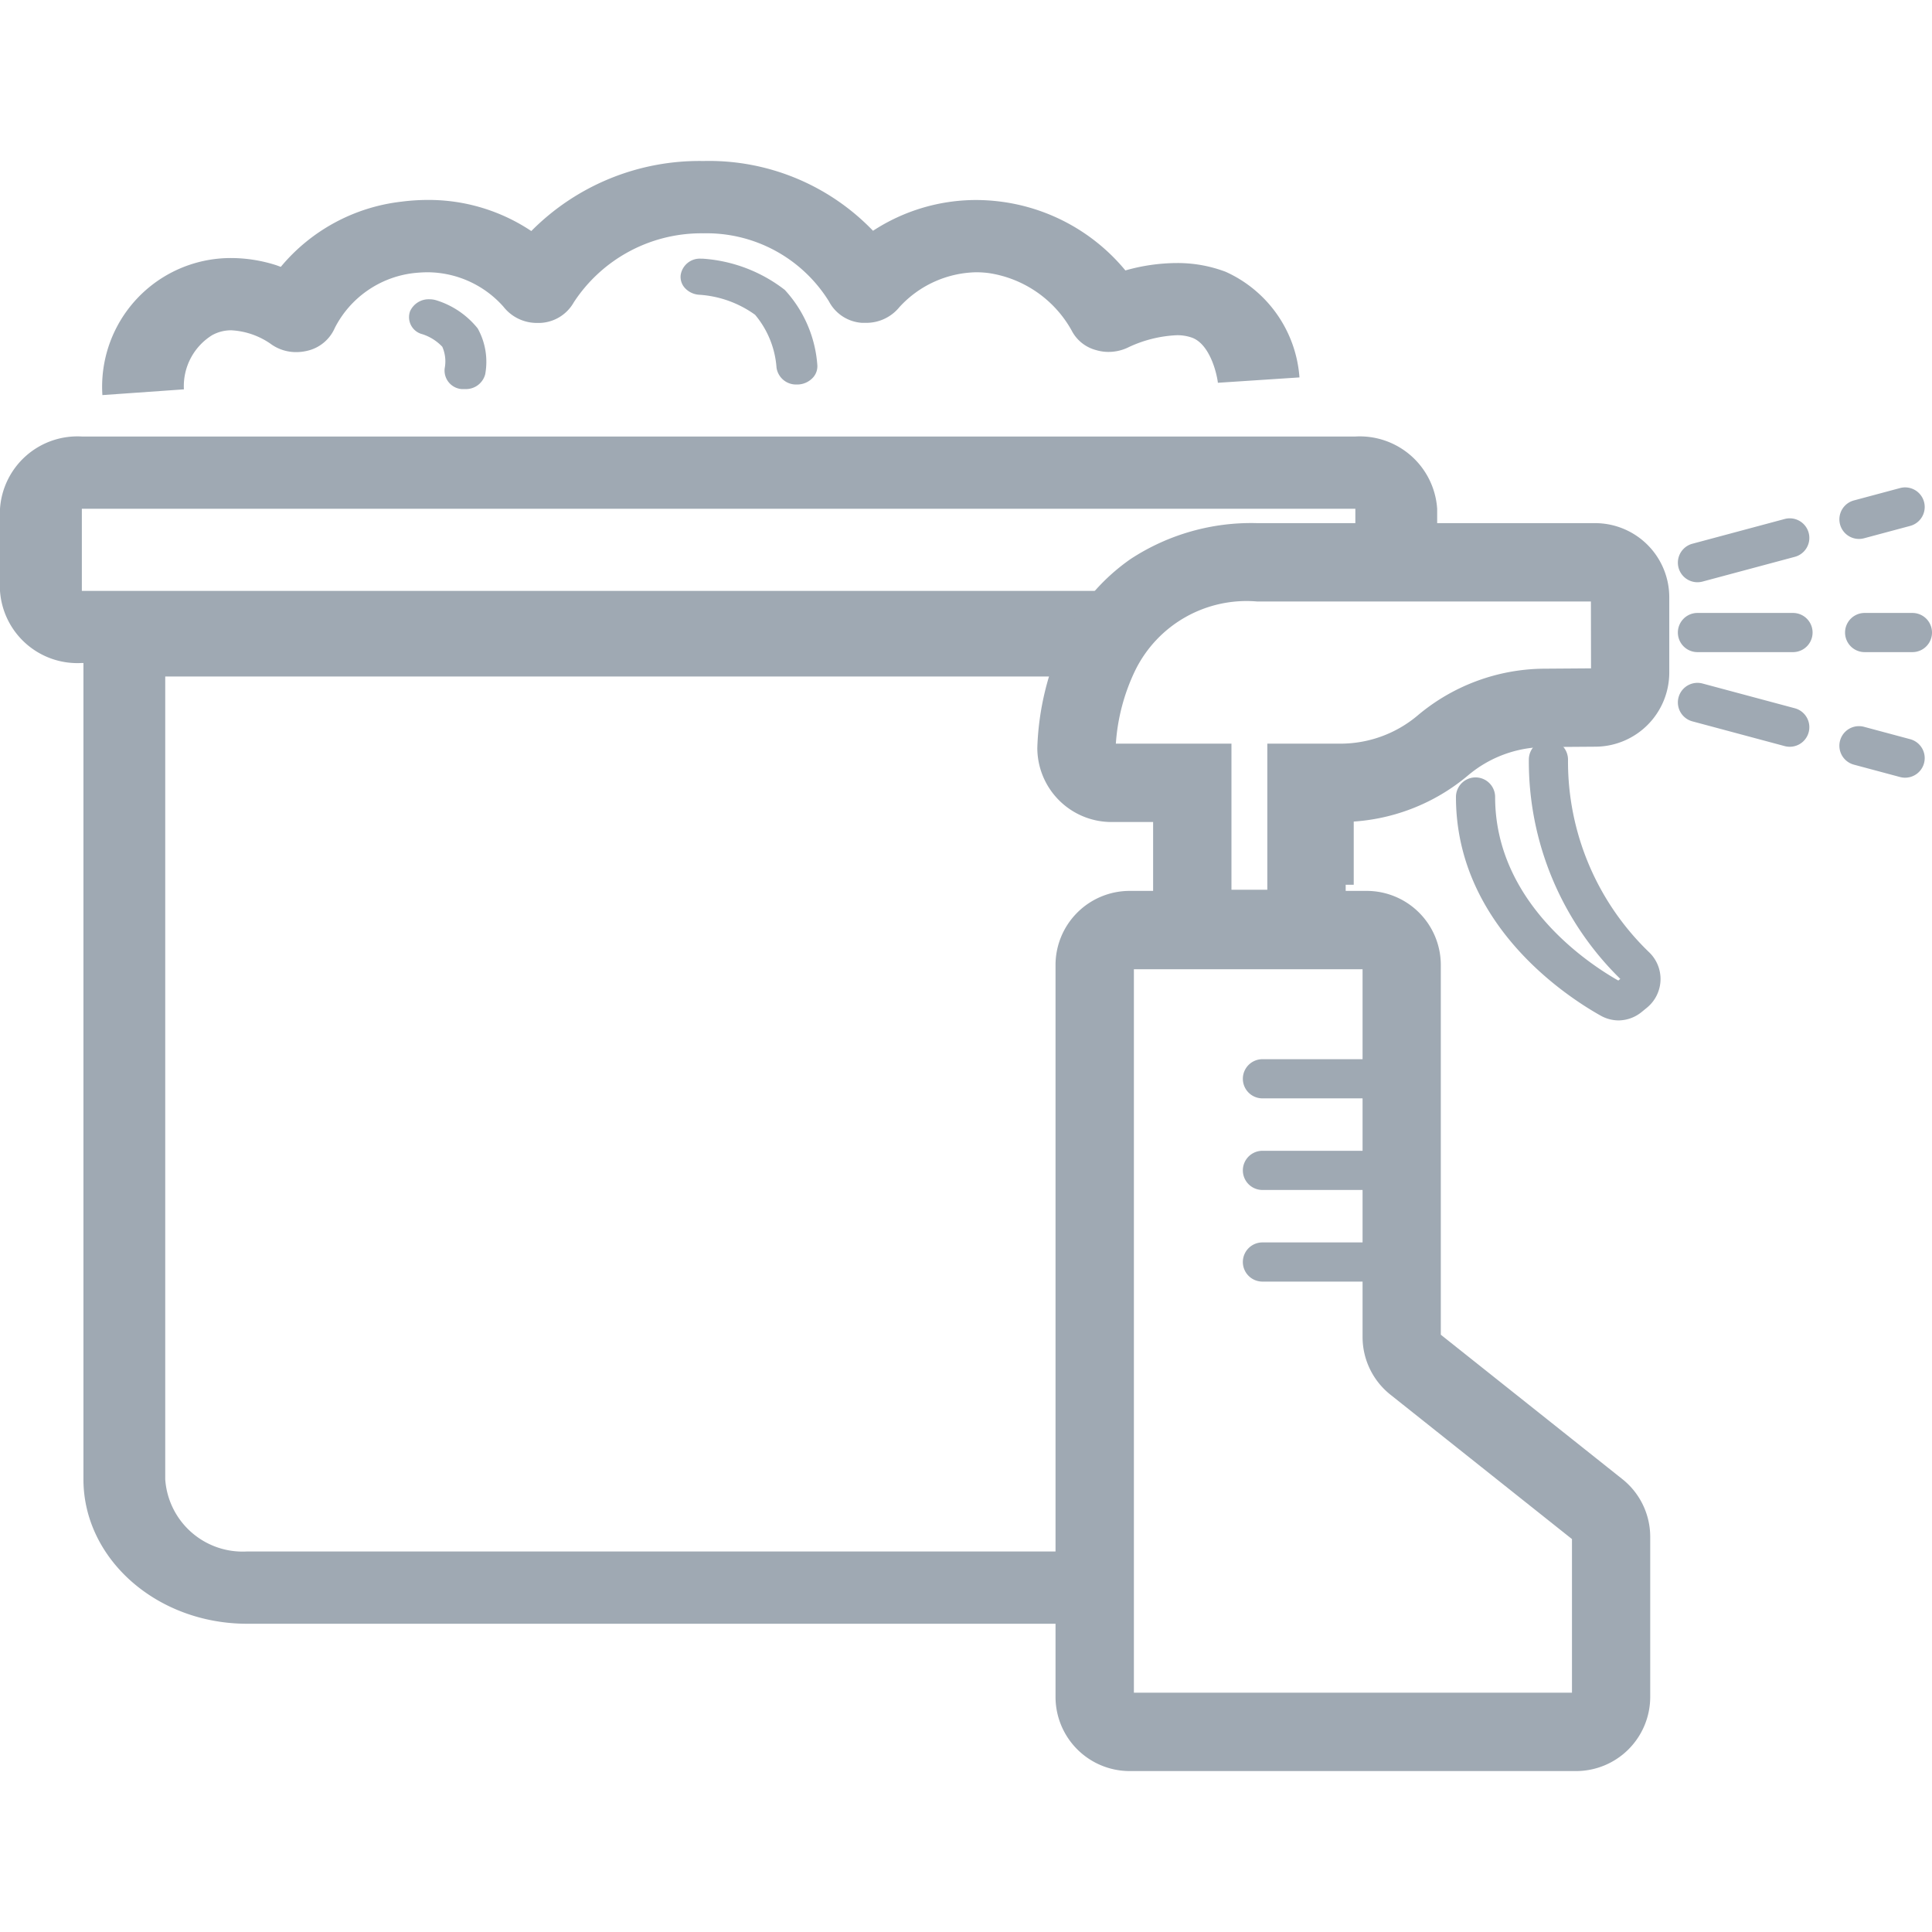
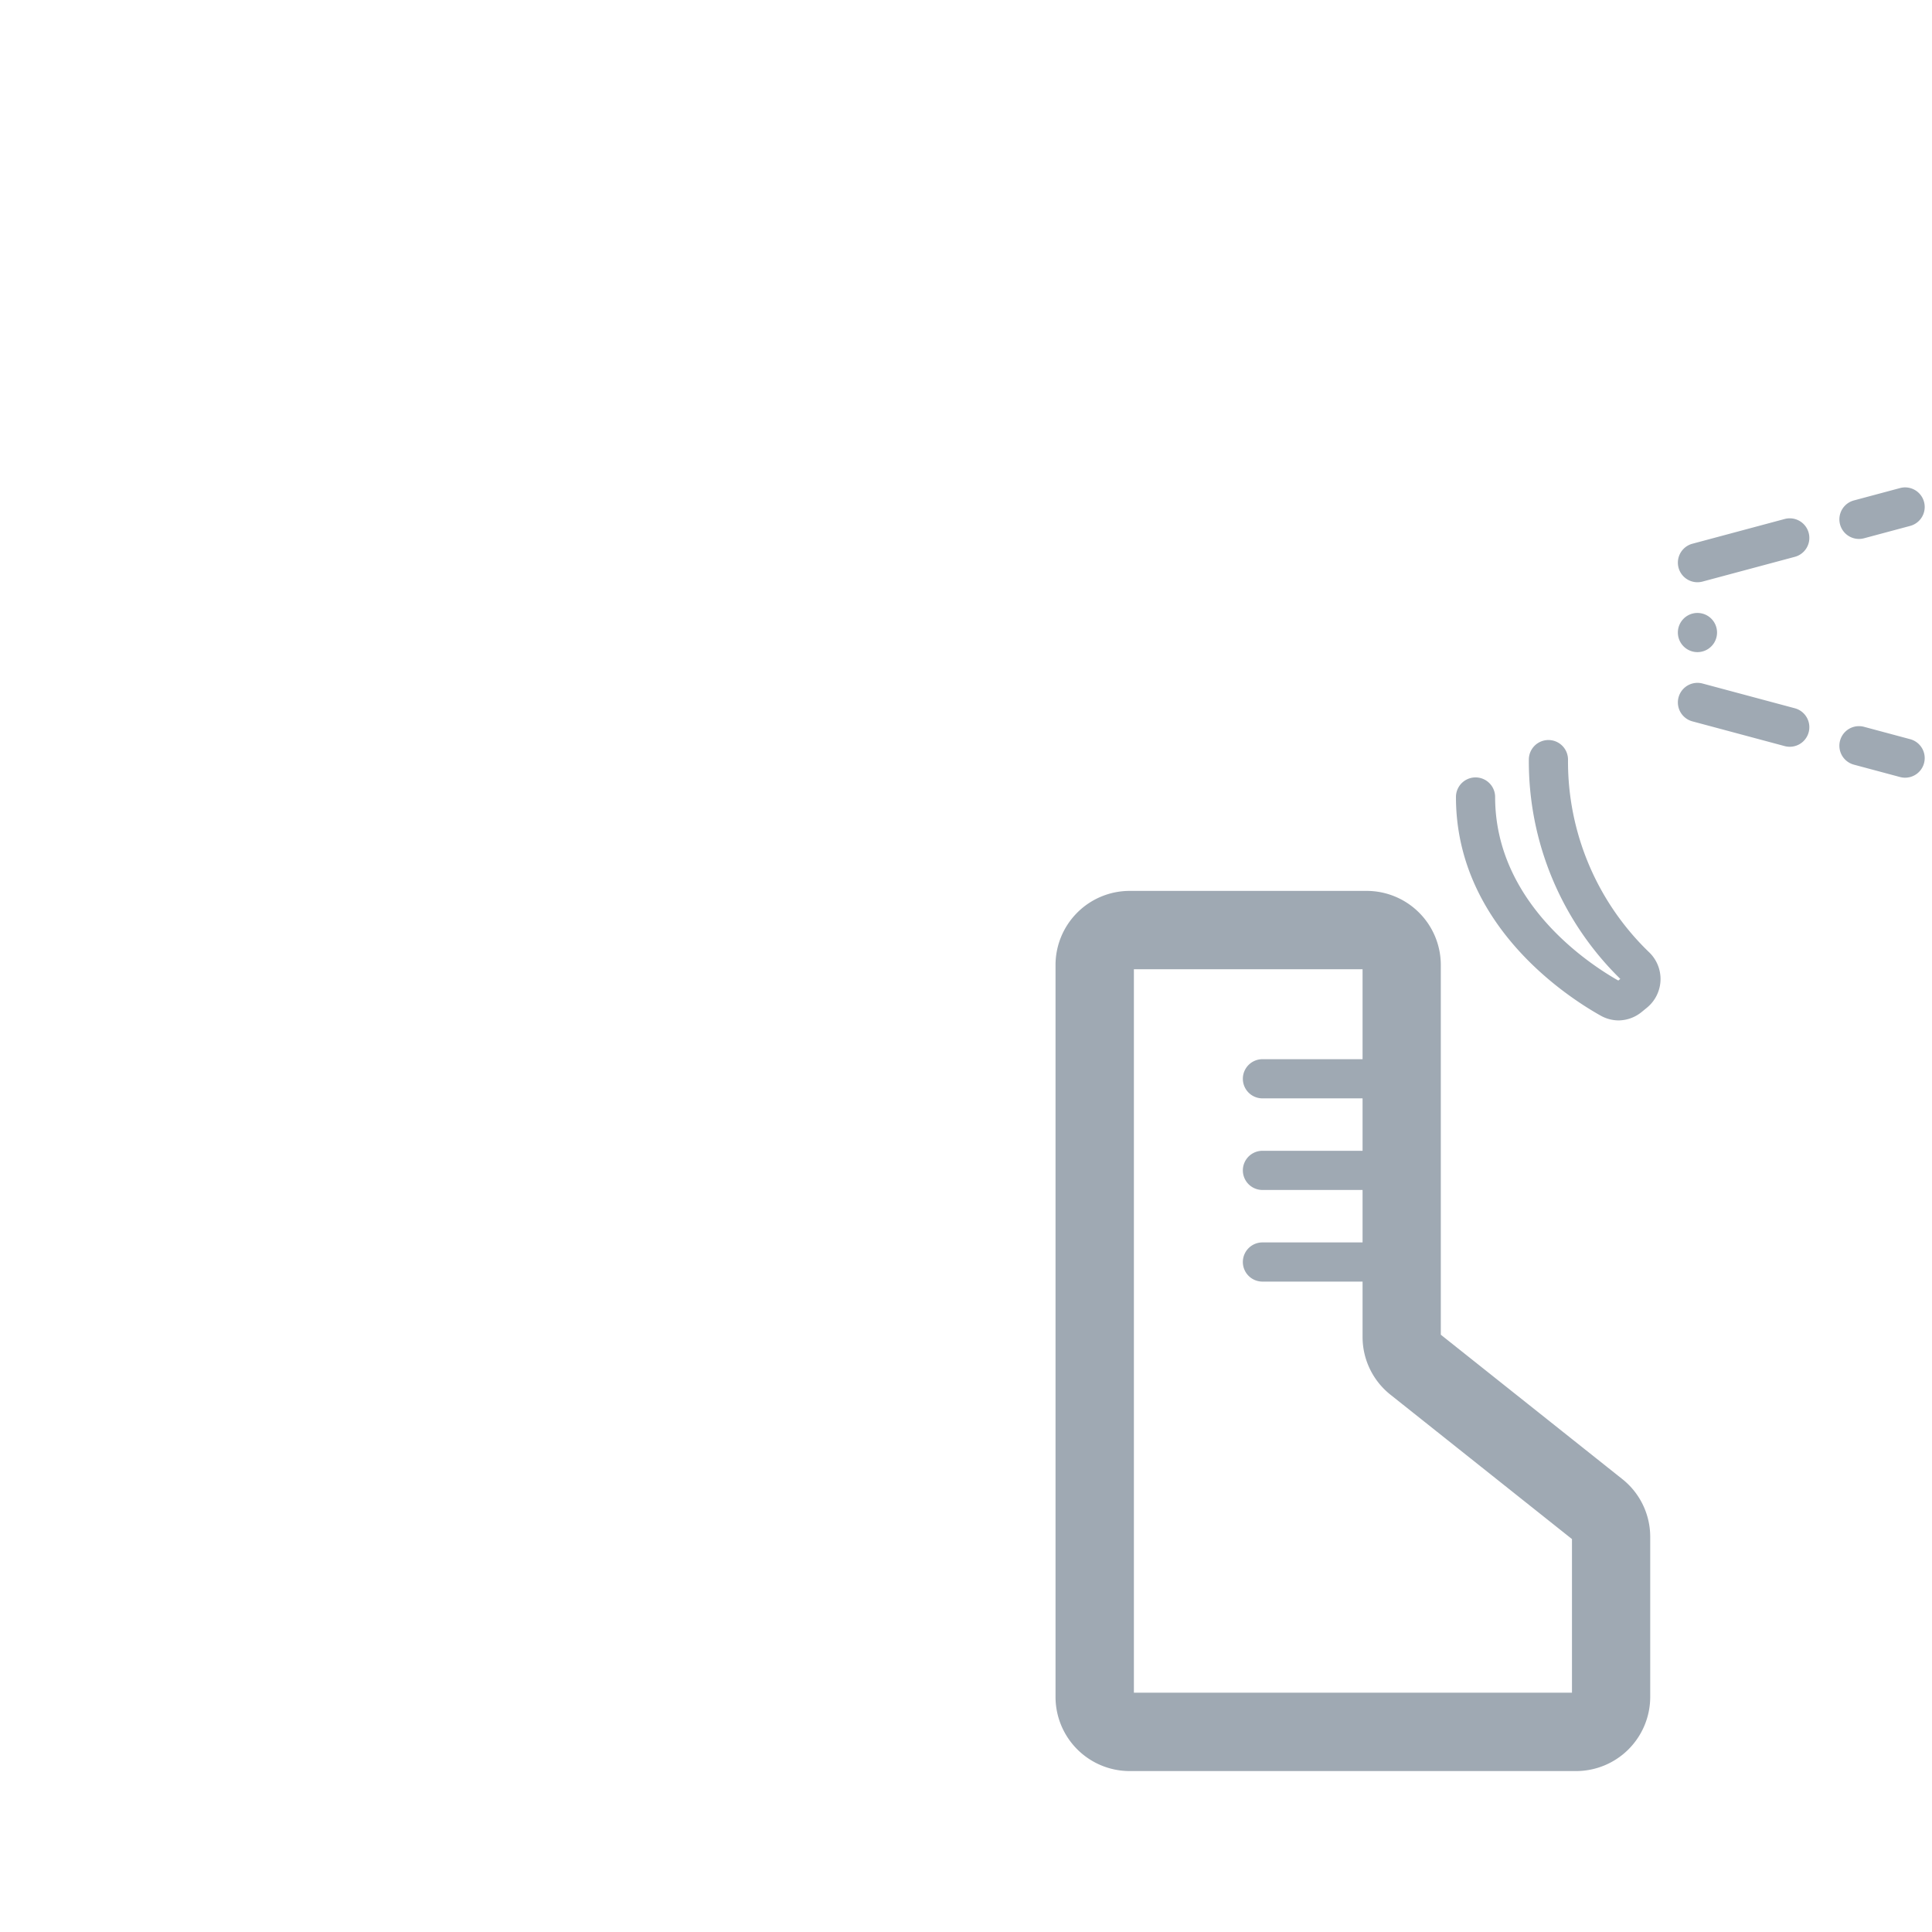
<svg xmlns="http://www.w3.org/2000/svg" id="icon-cleaning" width="80" height="80" viewBox="0 0 80 80">
  <rect id="Rectangle_767" data-name="Rectangle 767" width="80" height="80" fill="#9fa9b3" opacity="0" />
  <g id="Groupe_1424" data-name="Groupe 1424" transform="translate(0 6.667)">
-     <path id="Soustraction_23" data-name="Soustraction 23" d="M45.96,60.569H10.231c-3.737,0-6.776-2.684-6.776-5.983v-33.8H3.389A3.212,3.212,0,0,1,0,17.8V14.4a3.213,3.213,0,0,1,3.389-2.992H56.122A3.212,3.212,0,0,1,59.51,14.4v1.526H56.122V14.4H3.389v3.4H46.014a7.235,7.235,0,0,0-2.033,3.546H6.842V54.586a3.212,3.212,0,0,0,3.389,2.99h34.3v1.658a1.417,1.417,0,0,0,1.434,1.332Zm10.095-30.6H53.681V24.341h1.467a7.806,7.806,0,0,0,.907-.053v5.676ZM4.24,9.694h0A5.328,5.328,0,0,1,9.588,4.018a6.16,6.16,0,0,1,1.861.3l.117.043.061.022a7.627,7.627,0,0,1,5-2.7,8.58,8.58,0,0,1,1.09-.071A7.652,7.652,0,0,1,22,2.9,9.8,9.8,0,0,1,29.127,0a9.415,9.415,0,0,1,7.023,2.889A7.811,7.811,0,0,1,40.4,1.615a8.15,8.15,0,0,1,1.038.067A8.024,8.024,0,0,1,46.6,4.531a7.866,7.866,0,0,1,2.114-.306,5.613,5.613,0,0,1,2.042.364,5.21,5.21,0,0,1,3.052,4.372l-3.378.222c-.045-.394-.33-1.577-1.053-1.861a1.8,1.8,0,0,0-.656-.108,5.238,5.238,0,0,0-1.959.482,1.877,1.877,0,0,1-.86.209,1.8,1.8,0,0,1-.519-.076,1.594,1.594,0,0,1-1.014-.821,4.728,4.728,0,0,0-3.424-2.367,4.128,4.128,0,0,0-.529-.034,4.418,4.418,0,0,0-3.179,1.45,1.763,1.763,0,0,1-1.378.644c-.056,0-.108,0-.168,0a1.667,1.667,0,0,1-1.367-.89,5.963,5.963,0,0,0-5.2-2.817,6.31,6.31,0,0,0-5.366,2.86,1.677,1.677,0,0,1-1.4.851l-.1,0a1.756,1.756,0,0,1-1.413-.674,4.225,4.225,0,0,0-3.154-1.424,5.755,5.755,0,0,0-.576.036,4.217,4.217,0,0,0-3.25,2.266,1.643,1.643,0,0,1-1.157.953,1.933,1.933,0,0,1-.44.051,1.779,1.779,0,0,1-1.083-.358,3.146,3.146,0,0,0-1.6-.545,1.612,1.612,0,0,0-.808.206A2.485,2.485,0,0,0,7.615,9.455l-3.374.238Zm15.017-.25c-.047,0-.1,0-.143,0a.77.77,0,0,1-.7-.863,1.5,1.5,0,0,0-.1-.89,1.969,1.969,0,0,0-.822-.519.726.726,0,0,1-.511-.953.845.845,0,0,1,.8-.494.978.978,0,0,1,.291.044,3.536,3.536,0,0,1,1.709,1.164,2.847,2.847,0,0,1,.311,1.895A.822.822,0,0,1,19.256,9.443Zm13.794-.19H33a.815.815,0,0,1-.846-.7,3.829,3.829,0,0,0-.887-2.186,4.444,4.444,0,0,0-2.314-.83.873.873,0,0,1-.575-.261.679.679,0,0,1-.194-.544.8.8,0,0,1,.84-.689l.035,0,.036,0a6.223,6.223,0,0,1,3.4,1.292,5.136,5.136,0,0,1,1.349,3.115A.693.693,0,0,1,33.632,9,.885.885,0,0,1,33.05,9.254Z" transform="translate(0 0)" fill="#9fa9b3" />
    <g id="Groupe_1421" data-name="Groupe 1421" transform="translate(42.951 13.334)">
      <path id="Tracé_2127" data-name="Tracé 2127" d="M470.972,334.788H452.484a3.072,3.072,0,0,1-3.069-3.069V301.411a3.072,3.072,0,0,1,3.069-3.069H462.3a3.072,3.072,0,0,1,3.069,3.069V316.72l7.512,5.975a3.054,3.054,0,0,1,1.159,2.4v6.621A3.072,3.072,0,0,1,470.972,334.788Zm-18.312-3.245H470.8v-6.361l-7.512-5.975a3.053,3.053,0,0,1-1.159-2.4V301.587H452.66Z" transform="translate(-448.659 -281.453)" fill="#9fa9b3" />
-       <path id="Tracé_2128" data-name="Tracé 2128" d="M456.437,265.2h13.99a3.072,3.072,0,0,1,3.069,3.069v3.119a3.072,3.072,0,0,1-3.06,3.069l-2.106.015a4.962,4.962,0,0,0-3.161,1.169,8.209,8.209,0,0,1-5.072,1.932v6.053h-7.974v-6.05h-1.726a3.072,3.072,0,0,1-3.069-3.069,11.474,11.474,0,0,1,1.1-4.553,8.279,8.279,0,0,1,2.766-3.27A9.106,9.106,0,0,1,456.437,265.2Zm13.814,3.245H456.437a5.136,5.136,0,0,0-5.052,2.847,8.254,8.254,0,0,0-.805,3.039h4.787v6.05h1.485v-6.05h3.027a4.96,4.96,0,0,0,3.2-1.169,8.213,8.213,0,0,1,5.232-1.935l1.945-.014Z" transform="translate(-447.326 -263.539)" fill="#9fa9b3" />
      <path id="Tracé_2129" data-name="Tracé 2129" d="M500.255,299.924a1.528,1.528,0,0,1-.747-.2c-1.405-.787-5.988-3.763-5.988-9.051a.811.811,0,1,1,1.622,0c0,4.341,3.833,6.883,5.1,7.6l.083-.068a12.6,12.6,0,0,1-3.787-9.08.811.811,0,1,1,1.622,0,10.961,10.961,0,0,0,3.349,7.968,1.534,1.534,0,0,1-.082,2.305l-.207.169A1.531,1.531,0,0,1,500.255,299.924Z" transform="translate(-476.183 -277.672)" fill="#9fa9b3" />
      <path id="Ligne_187" data-name="Ligne 187" d="M5.927,1.122H.311A.811.811,0,1,1,.311-.5H5.927a.811.811,0,0,1,0,1.622Z" transform="translate(9.013 24.358)" fill="#9fa9b3" />
      <path id="Ligne_188" data-name="Ligne 188" d="M5.927,1.122H.311A.811.811,0,1,1,.311-.5H5.927a.811.811,0,0,1,0,1.622Z" transform="translate(9.013 28.151)" fill="#9fa9b3" />
      <path id="Ligne_189" data-name="Ligne 189" d="M5.927,1.122H.311A.811.811,0,1,1,.311-.5H5.927a.811.811,0,0,1,0,1.622Z" transform="translate(9.013 31.945)" fill="#9fa9b3" />
      <g id="Groupe_1410" data-name="Groupe 1410" transform="translate(26.526 5.38)">
-         <path id="Ligne_190" data-name="Ligne 190" d="M4.267,1.122H.311A.811.811,0,1,1,.311-.5H4.267a.811.811,0,0,1,0,1.622Z" transform="translate(0.5 0.5)" fill="#9fa9b3" />
-         <path id="Ligne_191" data-name="Ligne 191" d="M2.289,1.122H.311A.811.811,0,0,1,.311-.5H2.289a.811.811,0,1,1,0,1.622Z" transform="translate(7.423 0.5)" fill="#9fa9b3" />
+         <path id="Ligne_190" data-name="Ligne 190" d="M4.267,1.122H.311A.811.811,0,1,1,.311-.5a.811.811,0,0,1,0,1.622Z" transform="translate(0.5 0.5)" fill="#9fa9b3" />
      </g>
      <g id="Groupe_1414" data-name="Groupe 1414" transform="matrix(0.966, -0.259, 0.259, 0.966, 26.344, 2.724)">
        <path id="Ligne_190-2" data-name="Ligne 190" d="M4.767,1.622H.811A.811.811,0,0,1,.811,0H4.767a.811.811,0,1,1,0,1.622Z" transform="translate(0 0)" fill="#9fa9b3" />
        <path id="Ligne_191-2" data-name="Ligne 191" d="M2.789,1.622H.811A.811.811,0,0,1,.811,0H2.789a.811.811,0,1,1,0,1.622Z" transform="translate(6.923 0)" fill="#9fa9b3" />
      </g>
      <g id="Groupe_1415" data-name="Groupe 1415" transform="matrix(0.966, 0.259, -0.259, 0.966, 26.764, 8.092)">
        <path id="Ligne_190-3" data-name="Ligne 190" d="M.811,1.622A.811.811,0,1,1,.811,0H4.767a.811.811,0,1,1,0,1.622Z" transform="translate(0 0)" fill="#9fa9b3" />
        <path id="Ligne_191-3" data-name="Ligne 191" d="M.811,1.622A.811.811,0,0,1,.811,0H2.789a.811.811,0,0,1,0,1.622Z" transform="translate(6.923 0)" fill="#9fa9b3" />
      </g>
    </g>
  </g>
</svg>